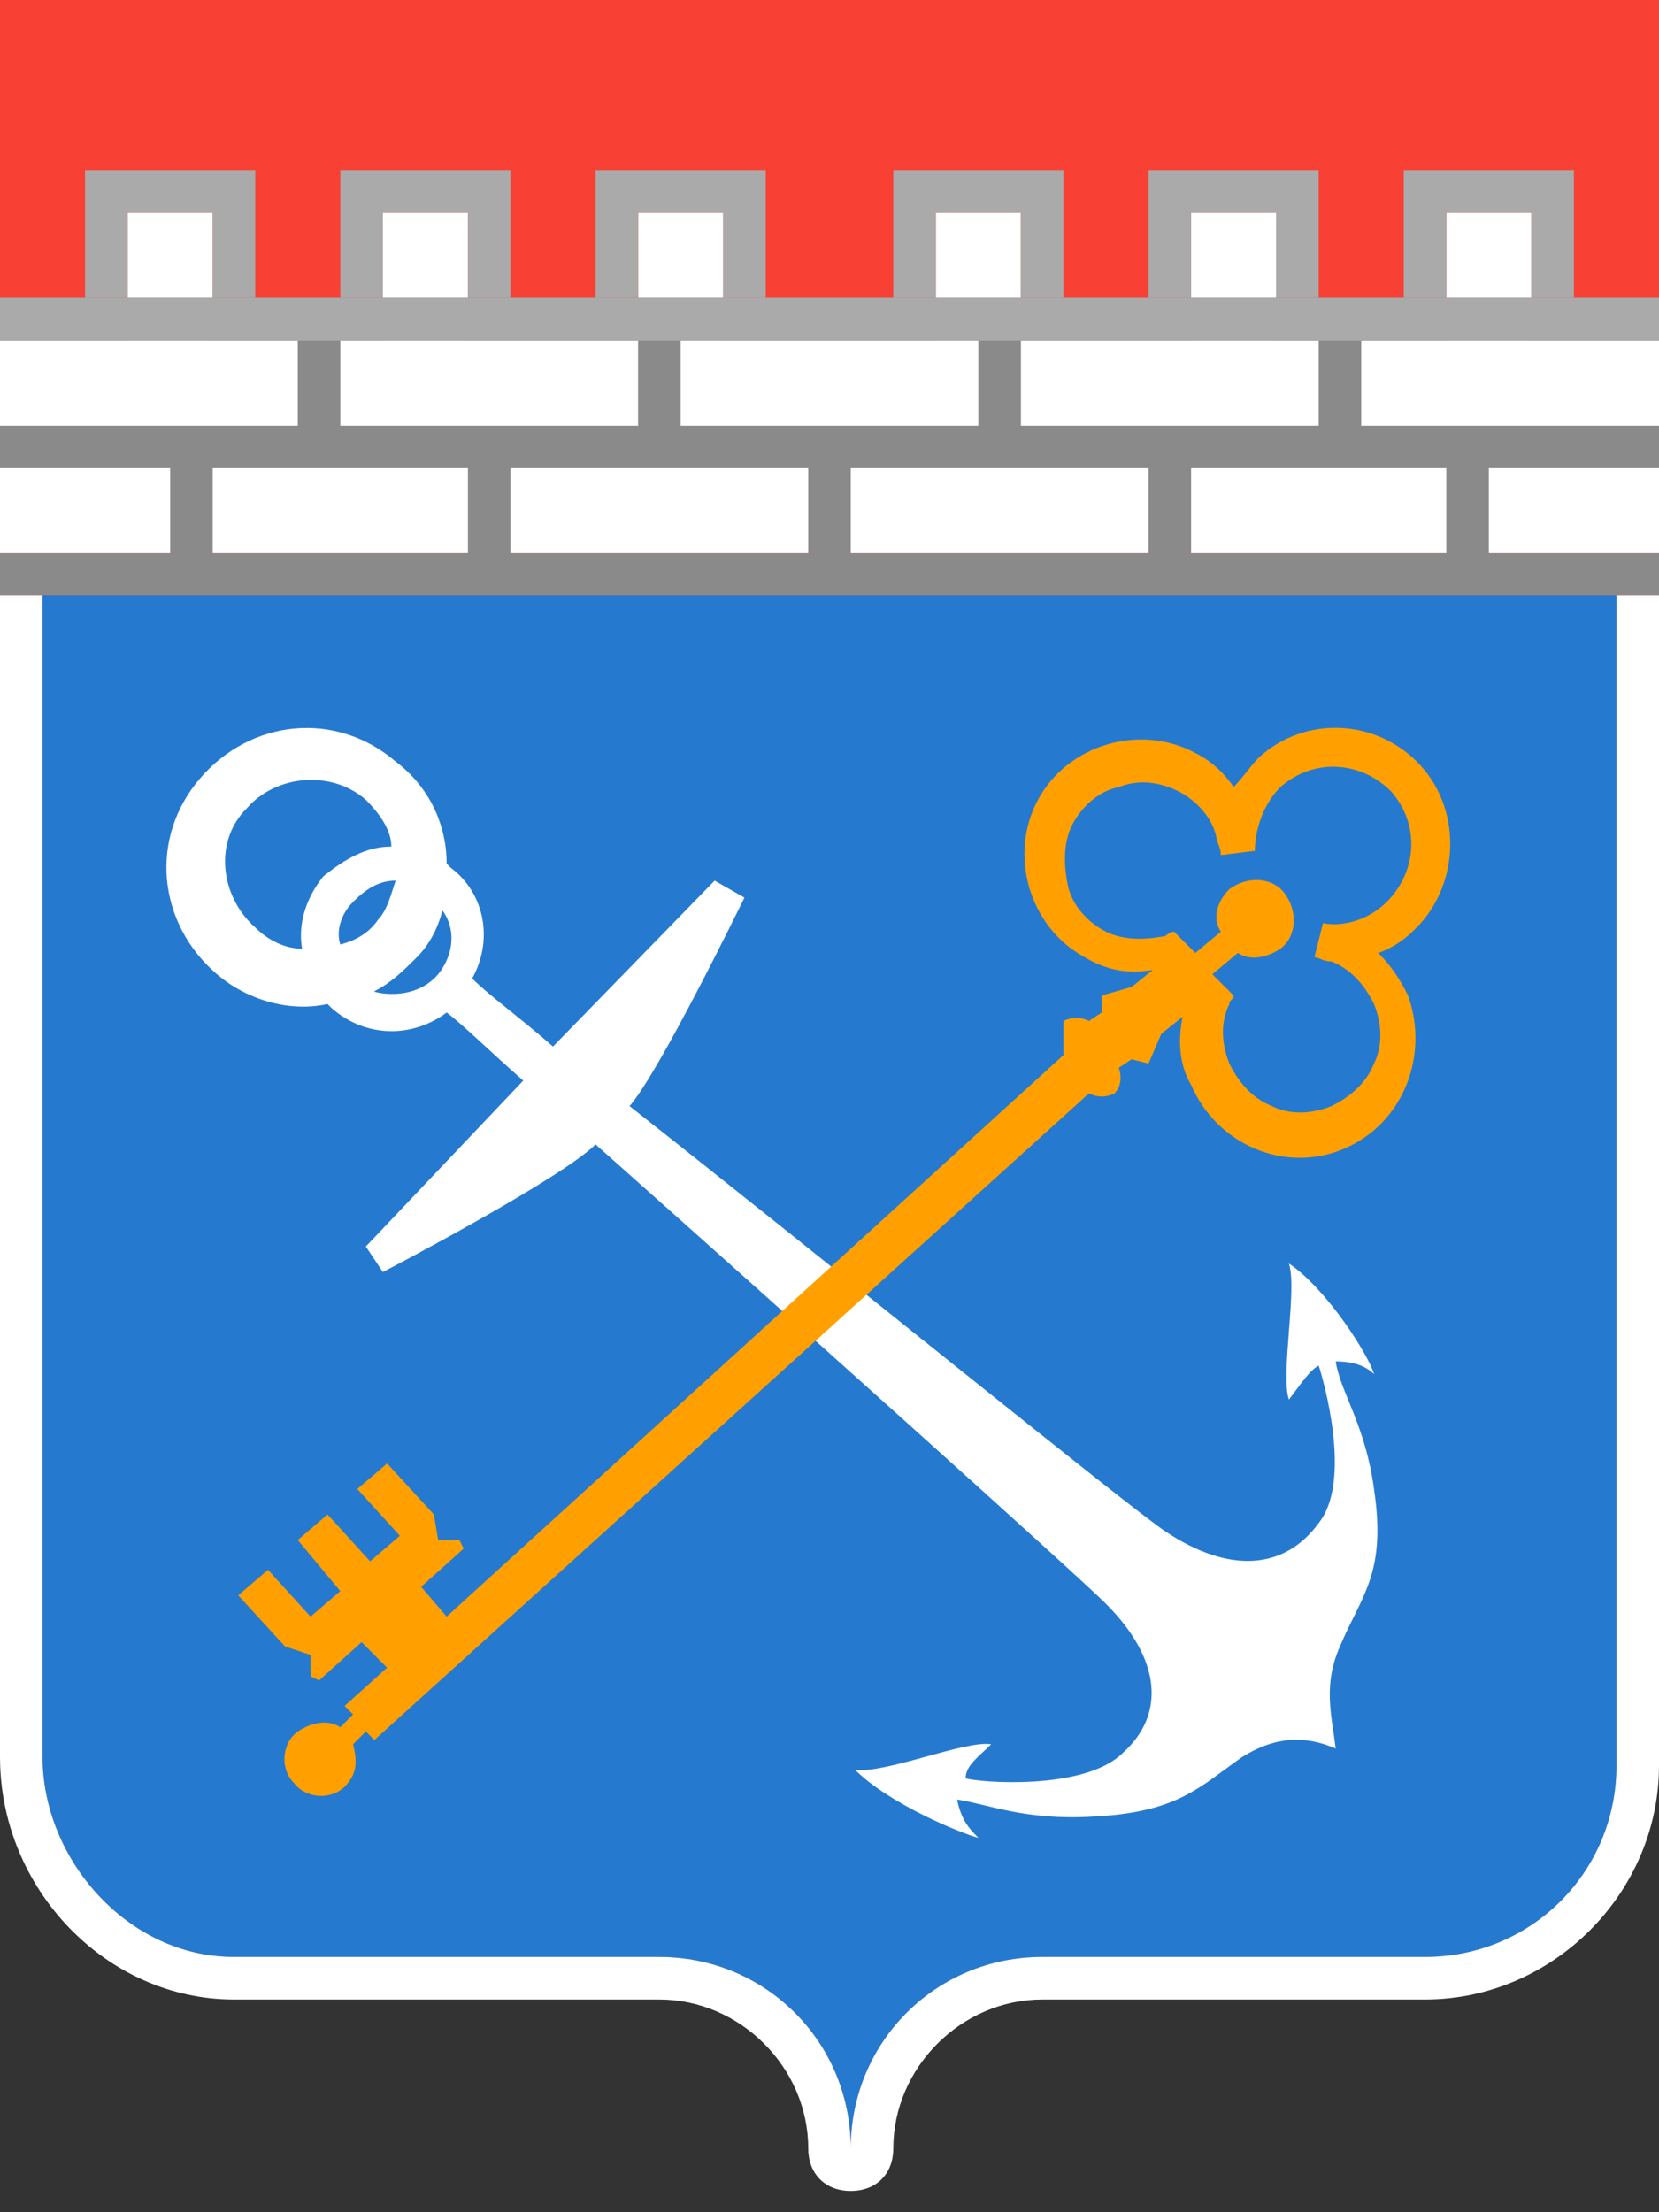
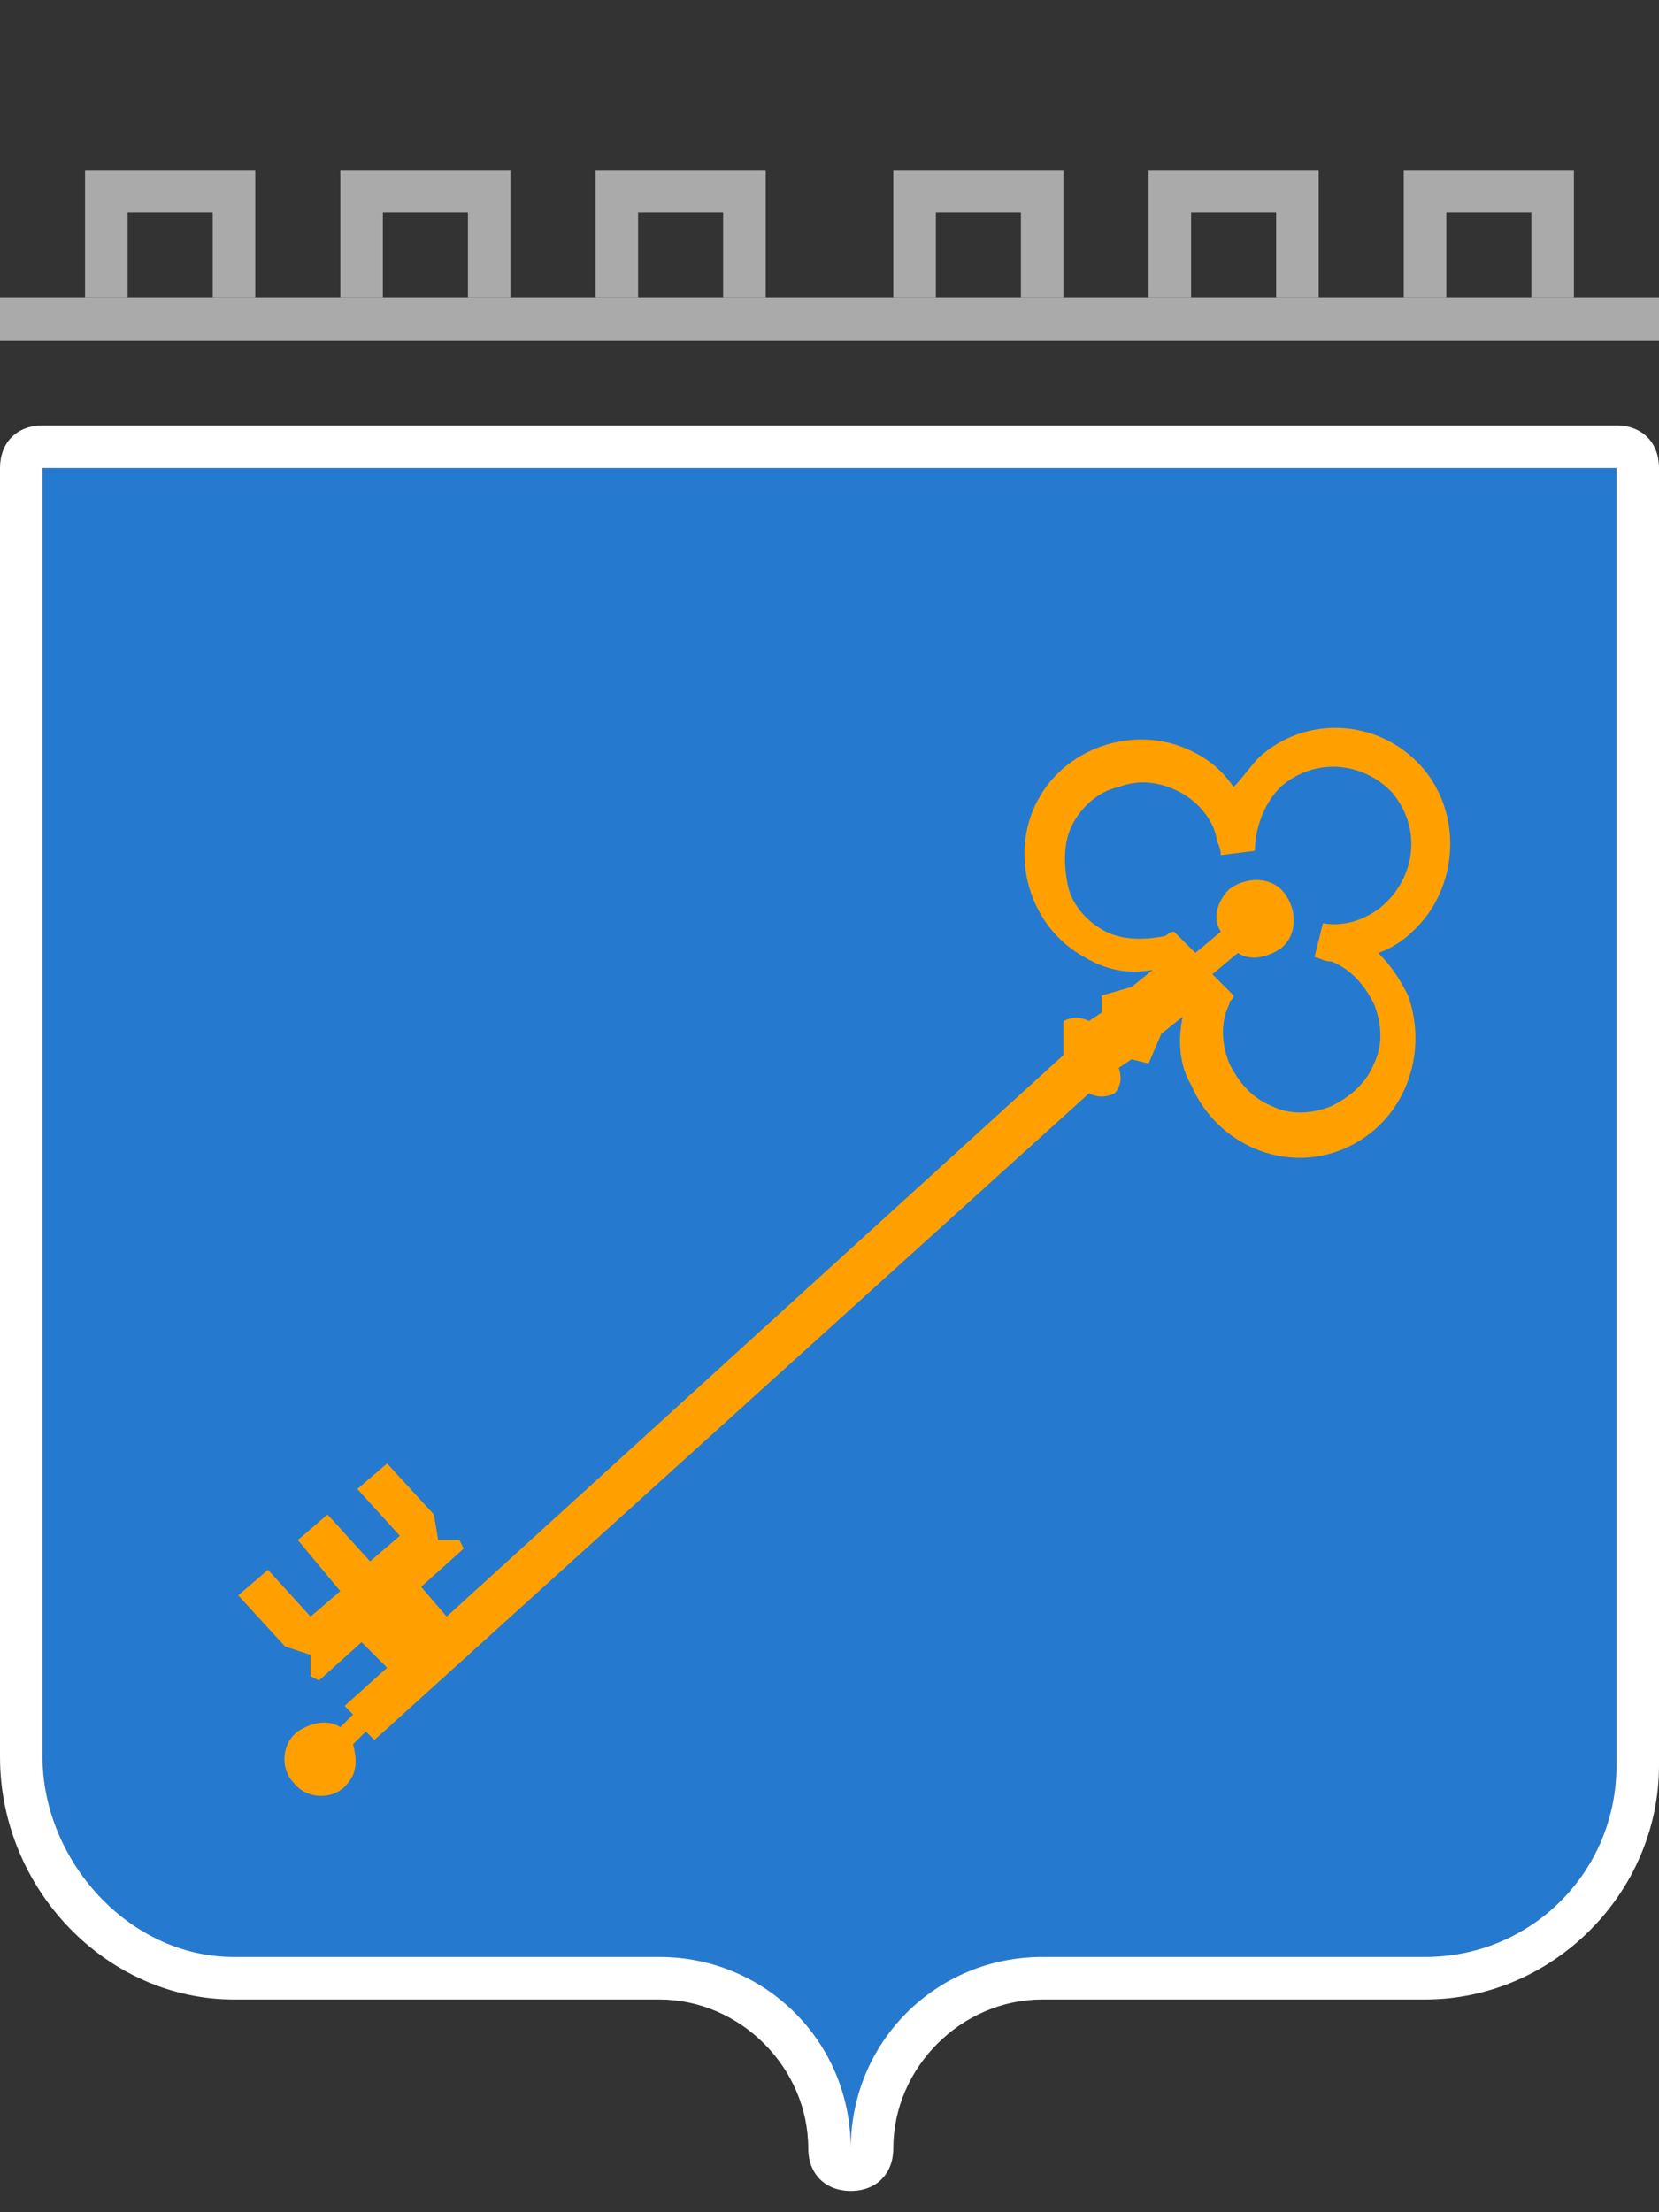
<svg xmlns="http://www.w3.org/2000/svg" viewBox="0 0 48 64" fill="none">
  <rect x="0" y="0" width="48" height="64" fill="#333333" stroke="none" />
  <path fill-rule="evenodd" clip-rule="evenodd" d="M41.231 56.615C44.308 56.615 46.769 54.154 46.769 51.077V13.539H1.231V50.831C1.231 53.785 3.692 56.615 6.769 56.615H19.077C22.154 56.615 24.616 59.077 24.616 62.154C24.616 59.077 27.077 56.615 30.154 56.615H41.231Z" fill="#257ACF" />
  <path fill-rule="evenodd" clip-rule="evenodd" d="M46.769 13.538V51.077C46.769 54.154 44.308 56.615 41.231 56.615H30.154C27.077 56.615 24.615 59.077 24.615 62.154C24.615 59.077 22.154 56.615 19.077 56.615H6.769C3.692 56.615 1.231 53.785 1.231 50.831V13.538H46.769ZM46.769 12.308H1.231C0.492 12.308 0 12.8 0 13.538V50.831C0 54.646 3.077 57.846 6.769 57.846H19.077C21.415 57.846 23.385 59.815 23.385 62.154C23.385 62.892 23.877 63.385 24.615 63.385C25.354 63.385 25.846 62.892 25.846 62.154C25.846 59.815 27.815 57.846 30.154 57.846H41.231C44.923 57.846 48 54.769 48 51.077V13.538C48 12.8 47.508 12.308 46.769 12.308Z" fill="white" />
-   <path fill-rule="evenodd" clip-rule="evenodd" d="M0 0H48V17.231H0V0Z" fill="#F84034" />
-   <path fill-rule="evenodd" clip-rule="evenodd" d="M44.308 9.846V6.154H41.846V9.846H36.923V6.154H34.462V9.846H29.538V6.154H27.077V9.846H20.923V6.154H18.462V9.846H13.539V6.154H11.077V9.846H6.154V6.154H3.692V9.846H0V16H48V9.846H44.308Z" fill="white" />
-   <path fill-rule="evenodd" clip-rule="evenodd" d="M38.769 47.631C39.385 46.154 40.123 45.538 39.754 43.077C39.508 41.231 38.769 40.246 38.646 39.385C39.139 39.385 39.508 39.508 39.754 39.754C39.631 39.262 38.4 37.292 37.292 36.554C37.539 37.292 37.046 39.754 37.292 40.492C37.662 40 37.908 39.631 38.154 39.508C38.277 39.877 39.139 42.831 38.154 44.062C37.169 45.415 35.569 45.538 33.723 44.308C32.615 43.569 24 36.554 18.215 32C19.077 31.015 21.416 26.215 21.539 25.969L20.677 25.477L16 30.277C15.015 29.415 14.154 28.8 13.662 28.308C14.277 27.2 14.031 25.846 13.046 25.108L12.923 24.985C12.923 23.877 12.431 22.769 11.446 22.031C9.723 20.554 7.262 20.8 5.785 22.523C4.308 24.246 4.554 26.708 6.277 28.185C7.139 28.923 8.369 29.292 9.477 29.046L9.6 29.169C10.585 30.031 11.939 30.031 12.923 29.292C13.415 29.662 14.154 30.4 15.139 31.262L10.585 36.062L11.077 36.8C11.323 36.677 16.246 34.092 17.231 33.108C22.769 38.031 31.139 45.538 32 46.4C33.6 48 33.723 49.6 32.492 50.708C31.385 51.815 28.308 51.569 27.939 51.446C27.939 51.077 28.308 50.831 28.677 50.462C27.939 50.339 25.6 51.323 24.739 51.2C25.723 52.185 27.816 53.046 28.308 53.169C28.062 52.923 27.816 52.677 27.692 52.062C28.554 52.185 29.662 52.677 31.631 52.554C34.092 52.431 34.708 51.692 35.939 50.831C36.923 50.215 37.785 50.215 38.646 50.585C38.523 49.6 38.277 48.739 38.769 47.631ZM9.354 25.354C8.862 25.969 8.615 26.708 8.739 27.446C8.246 27.446 7.754 27.2 7.385 26.831C6.4 25.969 6.154 24.369 7.139 23.385C8 22.4 9.6 22.277 10.585 23.139C10.954 23.508 11.323 24 11.323 24.492C10.585 24.492 9.969 24.862 9.354 25.354ZM10.216 26.092C10.585 25.723 10.954 25.477 11.446 25.477C11.323 25.846 11.2 26.338 10.954 26.585C10.708 26.954 10.339 27.2 9.846 27.323C9.723 26.954 9.846 26.462 10.216 26.092ZM12.677 28.185C11.939 29.046 10.708 28.677 10.831 28.677C11.323 28.431 11.692 28.062 12.062 27.692C12.431 27.323 12.677 26.831 12.8 26.338C13.169 26.831 13.169 27.569 12.677 28.185Z" fill="white" />
-   <path fill-rule="evenodd" clip-rule="evenodd" d="M2.462 8.615H0V9.846H8.615V12.307H0V13.538H4.923V16H0V17.231H48V16H43.077V13.538H48V12.307H39.385V9.846H48V8.615H45.538H2.462ZM9.846 8.615H7.385H9.846ZM17.231 8.615H14.769H17.231ZM25.846 8.615H22.154H25.846ZM33.231 8.615H30.769H33.231ZM40.615 8.615H38.154H40.615ZM44.308 8.615H41.846H44.308ZM6.154 8.615H3.692H6.154ZM36.923 8.615H34.462H36.923ZM38.154 9.846V12.307H29.538V9.846H38.154ZM29.538 8.615H27.077H29.538ZM28.308 9.846V12.307H19.692V9.846H28.308ZM20.923 8.615H18.462H20.923ZM13.539 8.615H11.077H13.539ZM9.846 9.846H18.462V12.307H9.846V9.846ZM13.539 16H6.154V13.538H13.539V16ZM23.385 16H14.769V13.538H23.385V16ZM33.231 16H24.615V13.538H33.231V16ZM41.846 13.538V16H34.462V13.538H41.846Z" fill="#8A8A8A" />
  <path fill-rule="evenodd" clip-rule="evenodd" d="M41.108 22.154C39.877 20.8 37.785 20.677 36.431 21.908C36.185 22.154 35.939 22.523 35.693 22.769C35.446 22.4 35.077 22.031 34.585 21.785C32.985 20.923 30.893 21.538 30.031 23.139C29.169 24.738 29.785 26.831 31.385 27.692C32 28.062 32.616 28.185 33.354 28.062L32.739 28.554L31.877 28.8V29.292L31.508 29.538C31.262 29.415 31.016 29.415 30.77 29.538V30.523L12.923 46.769L12.185 45.908L13.416 44.8L13.293 44.554H12.677L12.554 43.815L11.2 42.339L10.339 43.077L11.569 44.431L10.708 45.169L9.477 43.815L8.616 44.554L9.846 46.031L8.985 46.769L7.754 45.415L6.893 46.154L8.246 47.631L8.985 47.877V48.492L9.231 48.615L10.462 47.508L11.2 48.246L9.97 49.354L10.216 49.6L9.846 49.969C9.477 49.723 8.985 49.846 8.616 50.092C8.123 50.462 8.123 51.2 8.493 51.569C8.862 52.062 9.6 52.062 9.97 51.692C10.339 51.323 10.339 50.954 10.216 50.462L10.585 50.092L10.831 50.339L31.508 31.631C31.754 31.754 32 31.754 32.246 31.631C32.37 31.508 32.493 31.262 32.37 30.892L32.739 30.646L33.231 30.769L33.6 29.908L34.216 29.415C34.093 30.031 34.093 30.769 34.462 31.385C35.2 33.108 37.169 33.969 38.893 33.231C40.616 32.492 41.354 30.523 40.739 28.8C40.493 28.308 40.246 27.939 39.877 27.569C40.246 27.446 40.616 27.2 40.862 26.954C42.216 25.723 42.339 23.508 41.108 22.154ZM38.277 26.708L38.031 27.692C38.154 27.692 38.277 27.815 38.523 27.815C39.139 28.062 39.508 28.554 39.754 29.046C40 29.662 40 30.277 39.754 30.769C39.508 31.385 39.016 31.754 38.523 32C37.908 32.246 37.293 32.246 36.8 32C36.185 31.754 35.816 31.262 35.569 30.769C35.323 30.154 35.323 29.538 35.569 29.046C35.569 28.923 35.693 28.923 35.693 28.8L35.077 28.185L35.816 27.569C36.185 27.815 36.677 27.692 37.046 27.446C37.539 27.077 37.539 26.338 37.169 25.846C36.8 25.354 36.062 25.354 35.569 25.723C35.2 26.092 35.077 26.585 35.323 26.954L34.585 27.569L33.969 26.954C33.846 26.954 33.723 27.077 33.723 27.077C33.108 27.2 32.493 27.2 32 26.954C31.508 26.708 31.016 26.215 30.893 25.6C30.77 24.985 30.77 24.369 31.016 23.877C31.262 23.385 31.754 22.892 32.37 22.769C32.985 22.523 33.6 22.646 34.093 22.892C34.585 23.139 35.077 23.631 35.2 24.246C35.2 24.369 35.323 24.492 35.323 24.738L36.308 24.615C36.308 24 36.554 23.262 37.046 22.769C38.031 21.908 39.385 22.031 40.246 22.892C41.108 23.877 40.985 25.231 40.123 26.092C39.631 26.585 38.893 26.831 38.277 26.708Z" fill="#FFA000" />
  <path fill-rule="evenodd" clip-rule="evenodd" d="M7.385 8.615V4.923H6.154H3.692H2.461V8.615H3.692V6.154H6.154V8.615H7.385Z" fill="#AAAAAA" />
  <path fill-rule="evenodd" clip-rule="evenodd" d="M14.769 8.615V4.923H13.539H11.077H9.846V8.615H11.077V6.154H13.539V8.615H14.769Z" fill="#AAAAAA" />
  <path fill-rule="evenodd" clip-rule="evenodd" d="M22.154 8.615V4.923H20.923H18.462H17.231V8.615H18.462V6.154H20.923V8.615H22.154Z" fill="#AAAAAA" />
  <path fill-rule="evenodd" clip-rule="evenodd" d="M30.769 8.615V4.923H29.538H27.077H25.846V8.615H27.077V6.154H29.538V8.615H30.769Z" fill="#AAAAAA" />
  <path fill-rule="evenodd" clip-rule="evenodd" d="M38.154 8.615V4.923H36.923H34.462H33.231V8.615H34.462V6.154H36.923V8.615H38.154Z" fill="#AAAAAA" />
  <path fill-rule="evenodd" clip-rule="evenodd" d="M45.538 8.615V4.923H44.307H41.846H40.615V8.615H41.846V6.154H44.307V8.615H45.538Z" fill="#AAAAAA" />
  <path fill-rule="evenodd" clip-rule="evenodd" d="M0 8.615H48V9.846H0V8.615Z" fill="#AAAAAA" />
</svg>